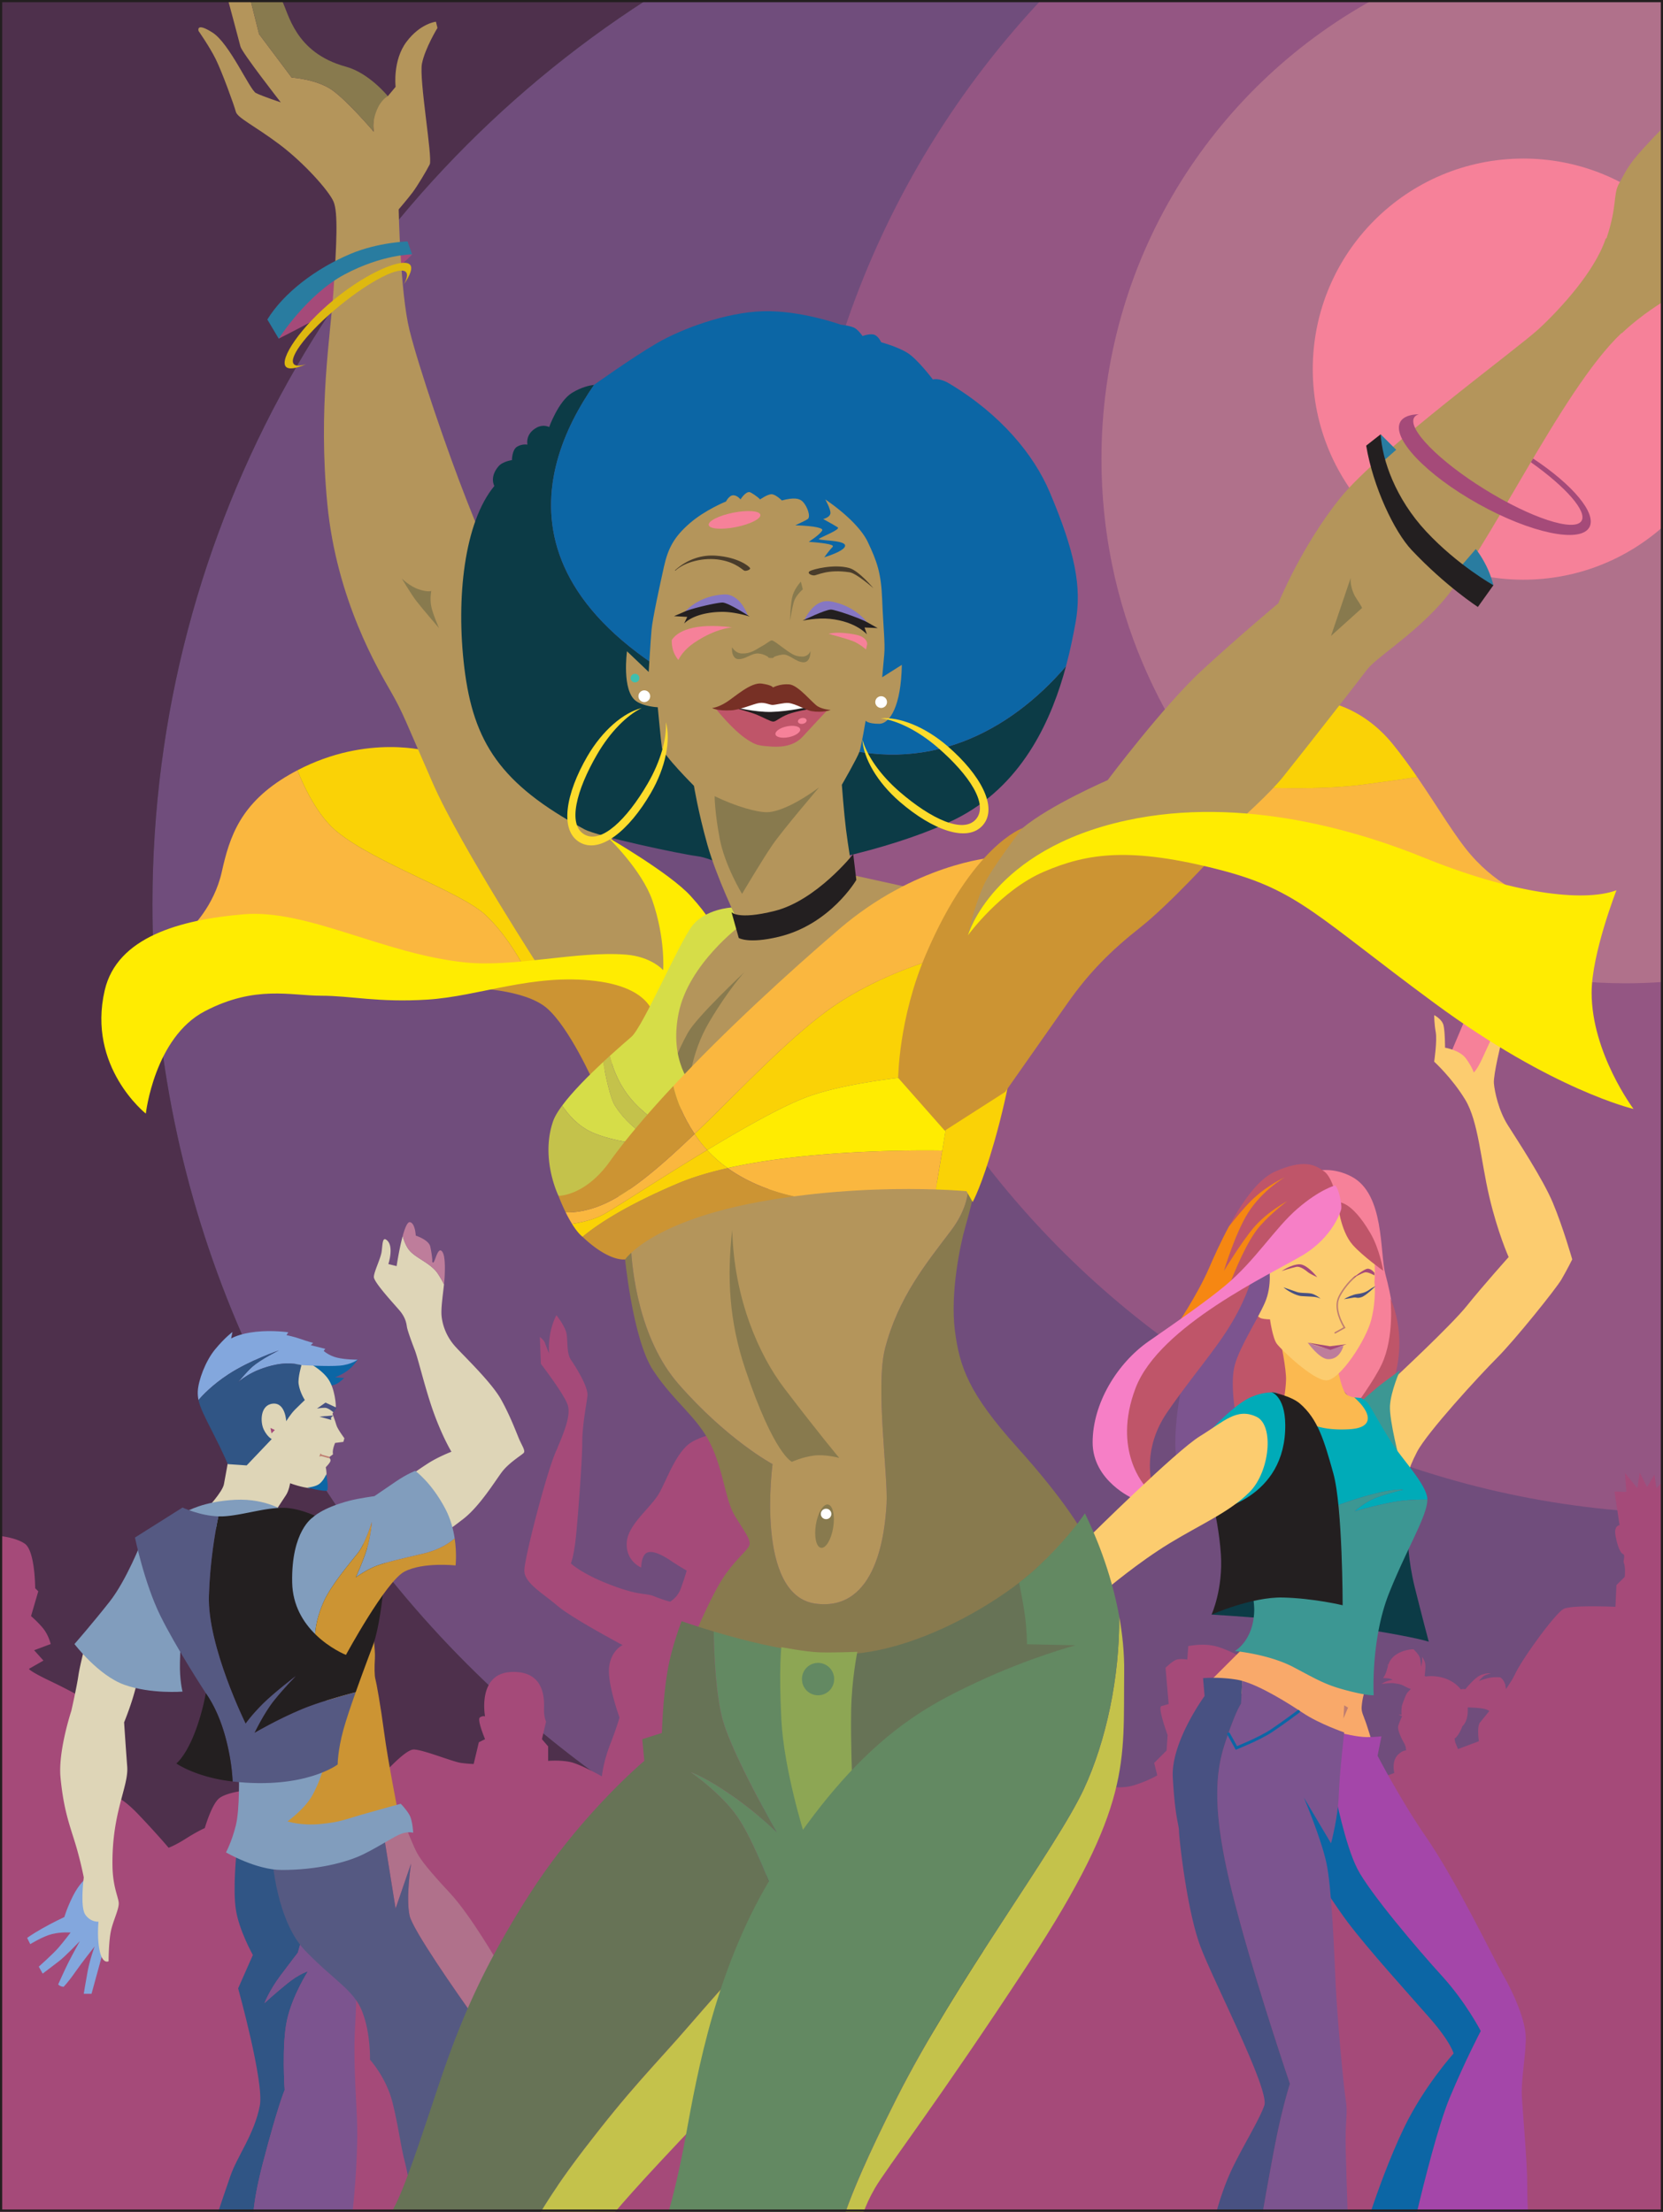
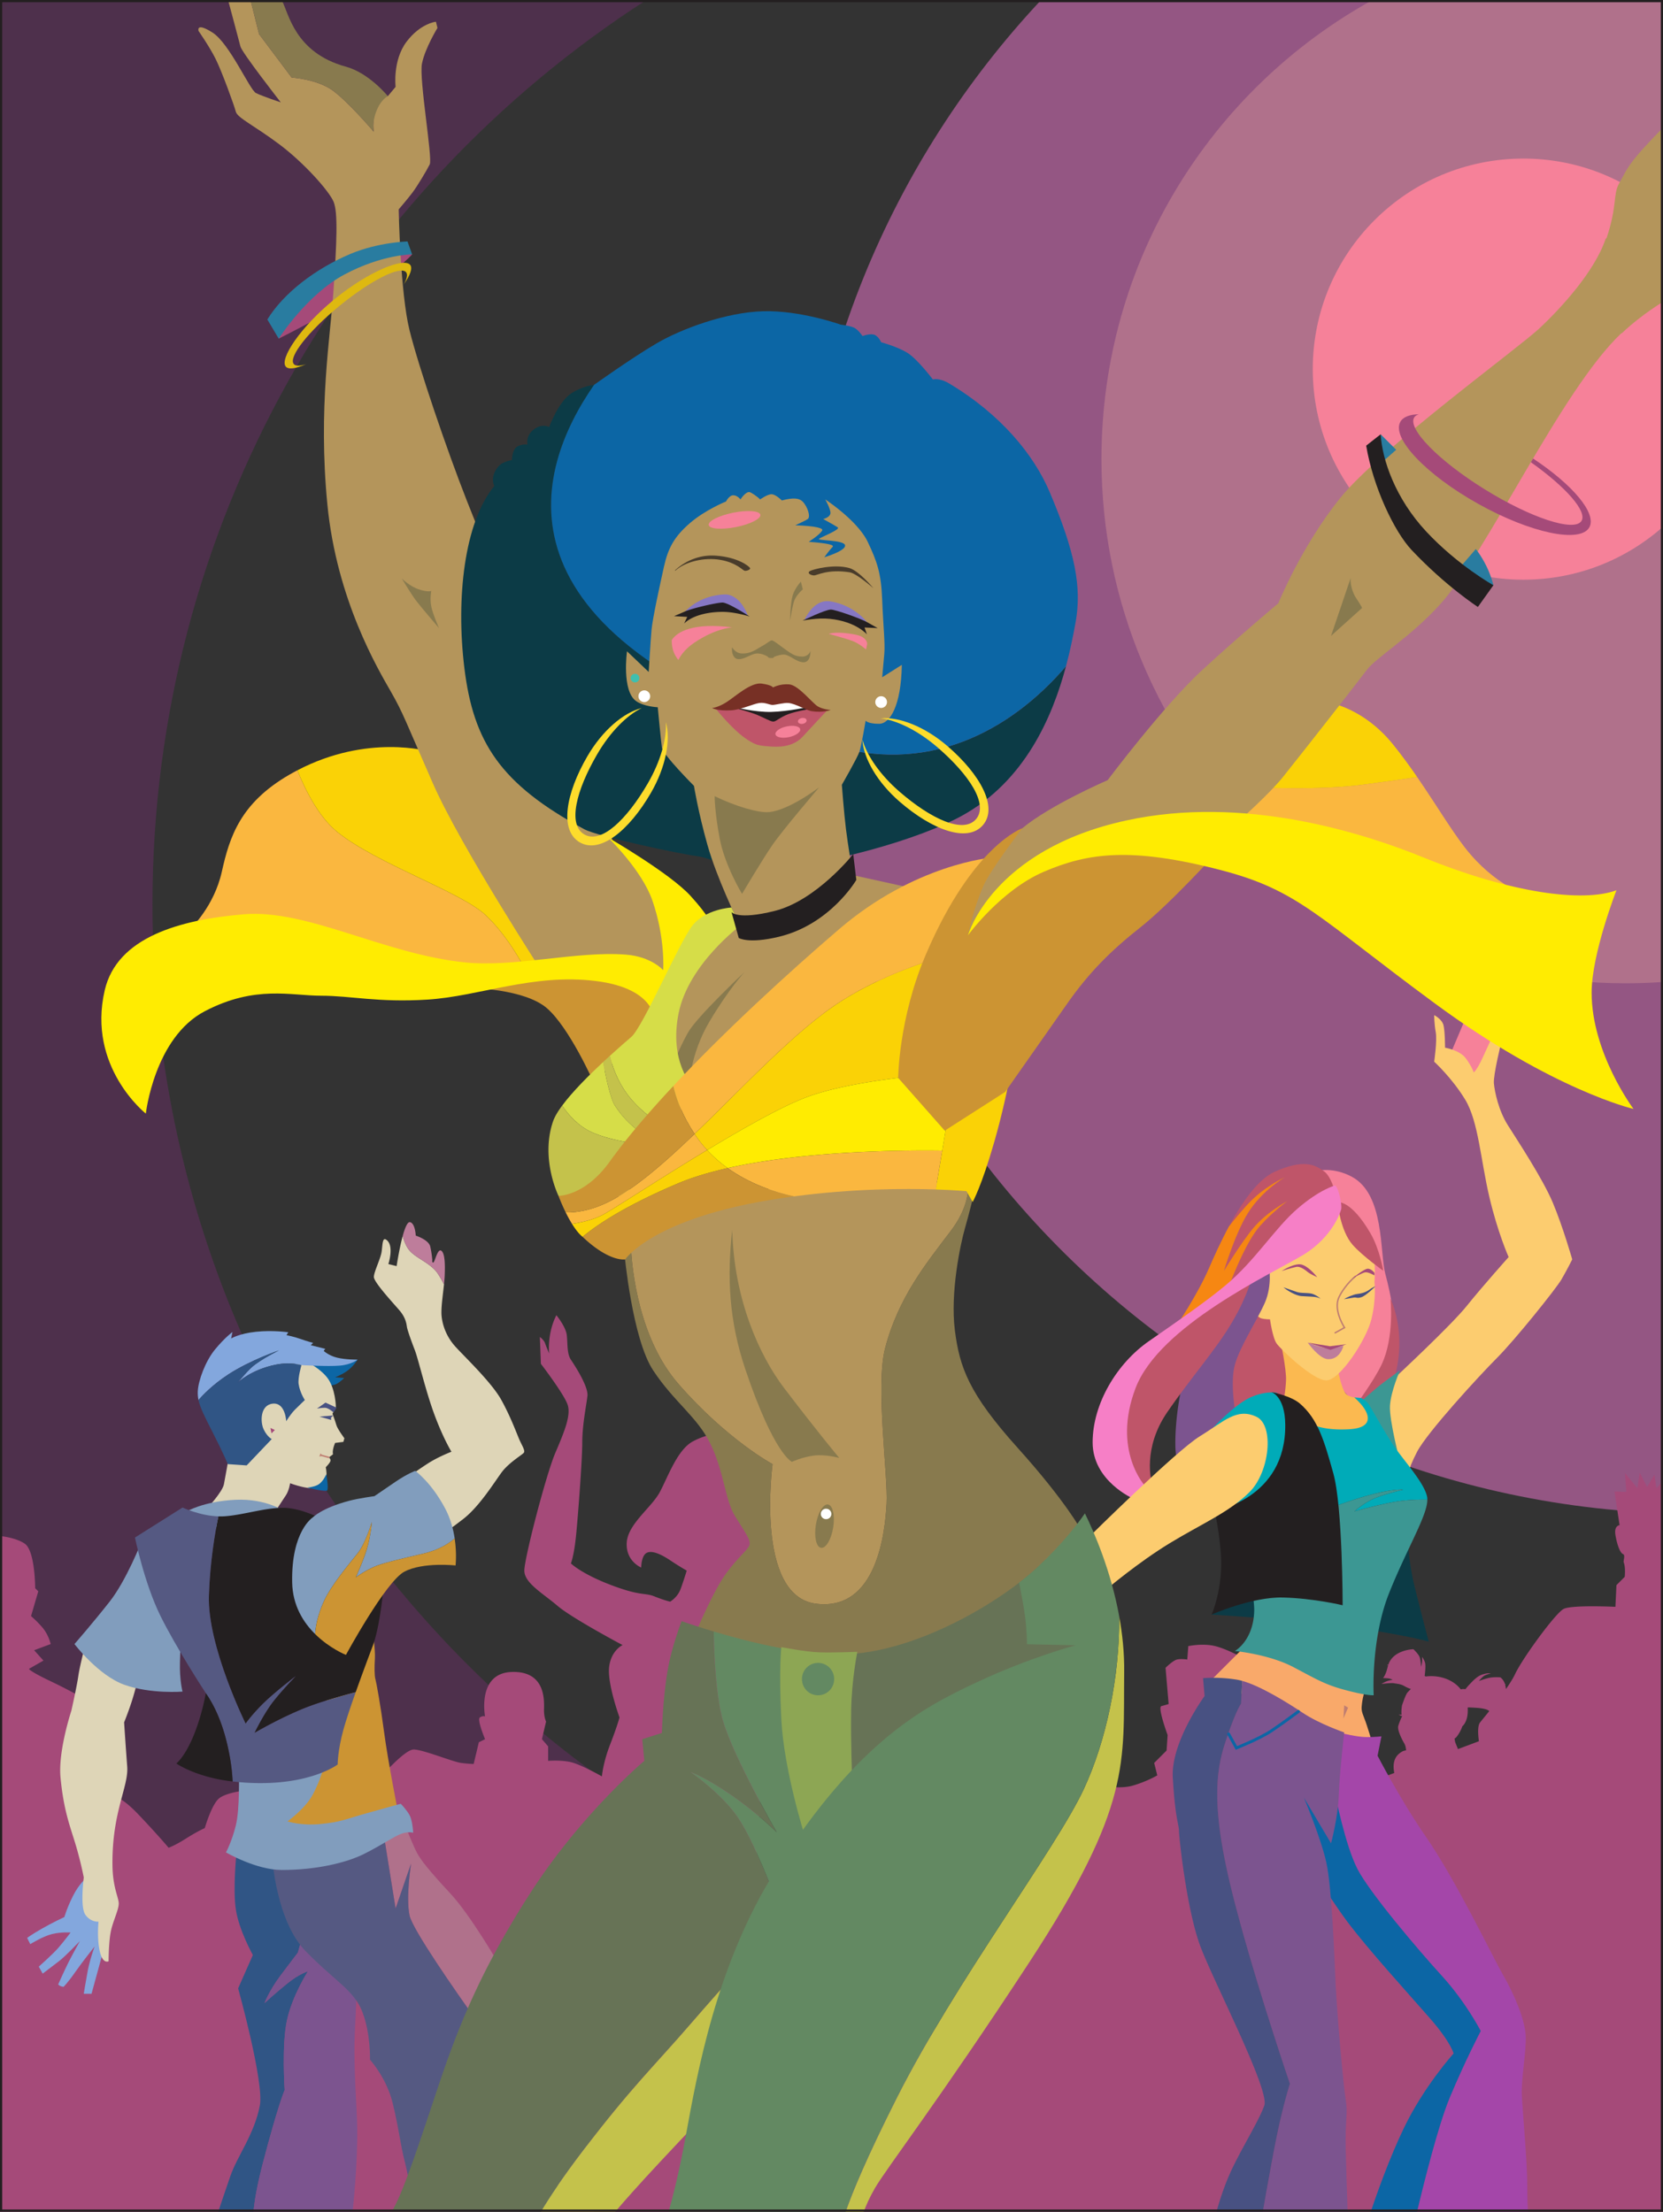
<svg xmlns="http://www.w3.org/2000/svg" width="566.367" height="753.395">
  <rect width="100%" height="100%" fill="#333333" stroke="none" />
  <defs>
    <clipPath id="a">
      <path d="M22.617 20.547h566.367V773.94H22.617Zm0 0" />
    </clipPath>
    <clipPath id="b">
      <path d="M74 20.547h514.984V695H74Zm0 0" />
    </clipPath>
    <clipPath id="c">
      <path d="M294 20.547h294.984V536H294Zm0 0" />
    </clipPath>
    <clipPath id="d">
      <path d="M397 20.547h191.984V356H397Zm0 0" />
    </clipPath>
    <clipPath id="e">
      <path d="M469 74h119.984v145H469Zm0 0" />
    </clipPath>
    <clipPath id="f">
      <path d="M300 522h288.984v251.941H300Zm0 0" />
    </clipPath>
    <clipPath id="g">
      <path d="M22.617 468H287v305.941H22.617Zm0 0" />
    </clipPath>
    <clipPath id="h">
      <path d="M475 610h68v163.941h-68zm0 0" />
    </clipPath>
    <clipPath id="i">
      <path d="M454 612h73v161.941h-73zm0 0" />
    </clipPath>
    <clipPath id="j">
      <path d="M437 593h45v180.941h-45zm0 0" />
    </clipPath>
    <clipPath id="k">
      <path d="M422 592h40v181.941h-40zm0 0" />
    </clipPath>
    <clipPath id="l">
      <path d="M96 651h33v122.941H96Zm0 0" />
    </clipPath>
    <clipPath id="m">
      <path d="M108 668h37v105.941h-37zm0 0" />
    </clipPath>
    <clipPath id="n">
      <path d="M153 643h72v130.941h-72zm0 0" />
    </clipPath>
    <clipPath id="o">
      <path d="M115 645h99v128.941h-99zm0 0" />
    </clipPath>
    <clipPath id="p">
      <path d="M90 20.547h174V371H90Zm0 0" />
    </clipPath>
    <clipPath id="q">
      <path d="M107 20.547h48V66h-48zm0 0" />
    </clipPath>
    <clipPath id="r">
      <path d="M156 572h143v201.941H156Zm0 0" />
    </clipPath>
    <clipPath id="s">
      <path d="M206 669h89v104.941h-89zm0 0" />
    </clipPath>
    <clipPath id="t">
      <path d="M310 571h96v202.941h-96zm0 0" />
    </clipPath>
    <clipPath id="u">
      <path d="M250 536h154v237.941H250Zm0 0" />
    </clipPath>
    <clipPath id="v">
      <path d="M347 34h241.984v321H347Zm0 0" />
    </clipPath>
    <clipPath id="w">
      <path d="M22.617 20.547h566.367V773.94H22.617Zm0 0" />
    </clipPath>
  </defs>
  <g clip-path="url(#a)" transform="translate(-22.617 -20.547)">
    <path fill="#4e304c" d="M74.54 328.629c0-129.3 67.03-242.941 168.233-308.082H22.617V773.94h566.367v-110.5c-45.343 20.118-95.53 31.301-148.328 31.301-202.195 0-366.117-163.918-366.117-366.113" />
  </g>
  <g clip-path="url(#b)" transform="translate(-22.617 -20.547)">
-     <path fill="#704d7c" d="M242.773 20.547C141.57 85.687 74.54 199.328 74.54 328.629c0 202.195 163.922 366.113 366.117 366.113 52.797 0 102.985-11.183 148.328-31.3V20.546h-346.21" />
-   </g>
+     </g>
  <g clip-path="url(#c)" transform="translate(-22.617 -20.547)">
    <path fill="#945683" d="M377.191 20.547c-51.3 54.773-82.722 128.387-82.722 209.348 0 165.222 130.812 299.875 294.515 306.09V20.546H377.191" />
  </g>
  <g clip-path="url(#d)" transform="translate(-22.617 -20.547)">
    <path fill="#b0718b" d="M490.066 20.547c-55.043 30.422-92.328 89.047-92.328 156.387 0 98.617 79.95 178.562 178.567 178.562 4.261 0 8.488-.16 12.68-.453V20.547h-98.919" />
  </g>
  <g clip-path="url(#e)" transform="translate(-22.617 -20.547)">
    <path fill="#f68199" d="M541.434 74.563c-39.614 0-71.73 32.113-71.73 71.726s32.116 71.727 71.73 71.727c18.246 0 34.89-6.825 47.55-18.043V92.605c-12.66-11.218-29.304-18.043-47.55-18.043" />
  </g>
  <g clip-path="url(#f)" transform="translate(-22.617 -20.547)">
    <path fill="#a54a79" d="m586.738 527.477-.66-4.622-2.512 4.223-2.507-4.887-.793 5.286-4.227-5.153.445 6.352c-1.164.21-2.425-.145-4.011-.012l1.718 11.402s-1.804.176-1.453 2.997c.254 2.05 1.32 6.34 2.64 6.867.849.34.028 2.34.224 2.816.703 1.762.347 4.934.347 4.934l-2.816 2.816-.352 7.399s-14.793-.707-17.61.703c-2.816 1.41-14.089 16.906-16.554 22.187-.68 1.453-1.816 3.254-3.12 5.13-.04-.325-.087-.657-.145-.981a5.348 5.348 0 0 0-.164-.645l.312-.11-.348-.019c-.53-1.594-1.558-2.238-1.558-2.238s-2.207-.203-3.965.2a24.922 24.922 0 0 0-3.363 1.054s1.105-1.356 1.855-1.809c.754-.453 2.211-.754 2.211-.754s-.855-.199-2.008.102c-1.156.3-2.261.504-4.566 2.91-.867.906-1.559 1.633-2.067 2.344a3.272 3.272 0 0 0-1.574.047c-2.879-3.735-7.969-4.926-11.93-4.387a4.266 4.266 0 0 0-.378-.188c.144-1.101.363-3.113.187-4.238-.164-1.043-1.055-2.258-1.055-2.258s.051 1.102 0 1.653c-.05.554-.351 1.758-.351 1.758s-.098-2.06-.45-3.211c-.355-1.157-2.16-2.813-2.16-2.813s-4.82.098-7.378 3.176a6.255 6.255 0 0 0-1.164 2.117c-.32-.05-.516-.074-.516-.074l.45.273c-.188.621-.329 1.27-.575 2.04-.05.148-.102.288-.152.421-.47 1.27-1.004 1.887-1.004 1.887s.906 0 1.757.098a4.098 4.098 0 0 1 1.504.504s-.8.05-1.804.402c-1.004.351-2.008 1.004-2.008 1.004s3.414-.453 4.316-.25c.903.199 2.207.199 3.563 1.004a10.59 10.59 0 0 0 2.136.941c-.375.39-.792.82-1.109 1.164-.691.75-1.906 4.469-1.906 4.469s-.344 2.125-.113 3.133c-.254.015-.5.023-.657-.016-.203-.05-.379-.152-.379-.152s.579.629 1.11.574c.023.125.039.2.039.2s-.75 1.53-1.254 3.16c-.438 1.417 1.281 4.745 2.031 6.023.461.785.582 1.738.61 2.36-.543.077-1.012.218-1.36.425-1.332.8-3.601 2.43-2.648 7.273l-7.813 2.93-43.32-41.914s-5.637-3.172-9.863-4.227c-4.227-1.058-9.157 0-9.157 0l-.351 4.579s-2.113-.352-3.524 0c-1.41.351-3.875 2.816-3.875 2.816L420.621 601s-1.055.352-2.46.703c-1.411.356 2.112 9.863 2.112 9.863l-.351 5.286-4.23 4.226 1.058 4.227s-3.523 2.113-8.453 3.52c-4.93 1.41-12.68-.352-12.68-.352L300.426 773.94h288.558V525.164Zm-68.515 86.574a13.1 13.1 0 0 1-.227-1.297s.23-.121.414-.281c.524-.457 1.68-2.2 2.223-3.86 1.55-1.445 2.004-3.949 1.824-6.351a1.84 1.84 0 0 0 .227-.121c1.23.113 4.285.086 6.14.718.344.121.68.309 1.004.536-1.57 1.96-2.824 3.46-3.187 3.945-.758 1.015-.735 3.656-.352 6.34l-7.129 2.675-.937-2.304" />
  </g>
  <g clip-path="url(#g)" transform="translate(-22.617 -20.547)">
    <path fill="#a54a79" d="m272.355 773.941 13.403-205.488a79.93 79.93 0 0 0-3.555.145c-5.637.351-14.09 1.054-14.09 1.054s-.351-1.757-.351-4.93c0-3.167.703-5.636.703-5.636s7.75 1.059 11.976 1.059c2.473 0 4.575-.364 5.903-.66l.437-6.739-19.37-43.672s-3.524-.351-8.806 2.461c-5.285 2.82-8.453 11.98-11.27 17.262-2.82 5.281-10.92 10.918-11.272 17.258-.352 6.34 4.93 8.453 4.93 8.453s0-3.875 1.76-4.93c1.763-1.058 4.935.352 8.102 2.465a106.524 106.524 0 0 0 5.637 3.523s-1.058 3.52-2.113 6.34c-1.059 2.817-3.524 4.227-3.524 4.227s-1.761-.352-5.285-1.762c-3.52-1.41-4.578 0-14.793-3.875-10.21-3.875-13.734-7.394-13.734-7.394s1.059-2.47 1.762-9.512c.703-7.043 2.113-25.711 2.113-31.7 0-5.988 1.406-12.68 1.762-15.85.351-3.169-4.227-10.216-5.637-12.325-1.41-2.113-1.059-5.637-1.41-8.453-.352-2.82-3.52-6.696-3.52-6.696s-1.41 2.465-2.117 6.34c-.703 3.875-.351 6.696-.351 6.696s-1.055-2.47-1.407-3.524c-.351-1.058-1.761-2.113-1.761-2.113l.351 9.156s8.102 10.566 9.156 14.09c1.059 3.52-1.054 8.805-4.222 16.2-3.172 7.398-10.57 35.929-10.57 40.155 0 4.227 6.34 7.746 11.273 11.973 4.93 4.227 22.187 13.387 22.187 13.387s-3.875 1.761-4.578 7.394c-.703 5.637 3.524 17.258 3.524 17.258s-.707 2.82-3.172 9.16c-2.465 6.34-2.817 10.918-2.817 10.918s-7.394-4.226-10.918-4.93c-3.523-.706-7.398-.355-7.398-.355v-4.93l-2.113-2.464 1.41-5.989s-.703-1.41-.703-3.875 1.054-13.383-10.922-13.031c-11.973.352-9.156 15.145-9.156 15.145s-.704-.352-1.762.351c-1.055.707 1.762 7.399 1.762 7.399l-2.114 1.054-1.761 7.399s-1.407 0-4.227-.352c-2.816-.351-13.031-4.578-16.2-4.578-3.171 0-11.624 9.86-11.624 9.86l-44.028 3.874s-8.453.703-10.917 3.172c-2.465 2.465-4.579 9.86-4.579 9.86s-2.464 1.058-6.34 3.523c-3.874 2.465-5.988 3.172-5.988 3.172s-3.523-4.23-10.215-11.273c-6.691-7.043-9.156-6.34-9.156-6.34l-8.101-32.403s-5.286-3.172-12.68-6.691c-7.399-3.524-7.399-4.227-7.399-4.227l4.93-2.82-3.168-3.52 5.637-2.113s-.707-3.172-2.82-5.636c-1.946-2.27-3.875-3.875-3.875-3.875l2.468-8.454-1.058-1.054s0-12.684-3.52-15.149c-2.39-1.668-6.226-2.367-8.457-2.648V773.94h249.738" />
  </g>
  <path fill="#fccc6f" d="M314.945 574.152s-3.222 6.45-5.324 8.528c-2.098 2.078-5.95 7.187-5.95 7.187s2.923.434 4.567-.992c1.645-1.43 7.008-8.707 7.008-8.707l-.3-6.016m5.472-.262s-3.223 6.45-5.32 8.528c-2.102 2.074-5.953 7.187-5.953 7.187s2.921.434 4.566-.996c1.644-1.425 7.012-8.703 7.012-8.703l-.305-6.015m5.762-.262s-3.227 6.45-5.325 8.527c-2.101 2.074-5.949 7.188-5.949 7.188s2.922.433 4.567-.996c1.644-1.426 7.007-8.703 7.007-8.703l-.3-6.016" />
  <path fill="#f68199" d="m493.984 359 5.813-13.738 10.305 6.074-7.664 18.492L493.983 359" />
  <path fill="#fccc6f" d="M475.23 469.152s19.02-17.695 24.301-24.3c5.285-6.606 14.266-16.645 14.266-16.645s-3.695-8.187-6.602-20.602c-2.906-12.417-3.699-25.625-8.191-33.023-4.488-7.394-10.567-12.941-10.567-12.941s1.06-7.133.532-10.04c-.531-2.906-.531-5.812-.531-5.812s2.64 1.32 3.171 3.434c.528 2.113.528 7.664.528 7.664s5.02.789 7.133 3.695c2.113 2.906 2.64 4.758 2.64 4.758s1.059-.793 2.906-4.758c1.848-3.96 3.961-8.719 3.961-8.719l2.645 2.645s-2.906 11.62-2.645 14.527c.266 2.906 1.586 9.246 4.758 14.266 3.168 5.02 11.887 18.226 15.32 26.418 3.434 8.187 6.602 19.281 6.602 19.281s-1.848 3.7-3.695 6.867c-1.852 3.172-15.852 20.606-21.926 26.684-6.074 6.074-23.773 25.36-27.211 31.965-3.434 6.601-3.434 9.242-3.434 9.242l-9.246-13.469 1.325-17.172 3.96-3.965" />
  <path fill="#f9a96a" d="m424.773 560.027-11.886 11.887 46.758 23.512 7.66-1.852s-1.582-5.547-2.64-8.187c-1.06-2.645-1.06-3.172-.794-5.285.266-2.114 1.059-4.754 1.059-4.754l-40.157-15.32" />
  <path fill="#bf7e71" d="m457.797 580.895 1.32.793-1.586 3.699zm0 0" />
  <g clip-path="url(#h)" transform="translate(-22.617 -20.547)">
    <path fill="#a446a9" d="M484.902 657.18c4.227 8.187 20.606 27.472 28.793 36.457 8.192 8.98 13.211 18.754 13.211 18.754s-5.285 10.039-10.566 22.718c-3.91 9.38-8.828 29.168-11.125 38.832h37.765c-.117-1.953-.226-4.796-.226-8.718 0-8.72-1.582-25.094-1.848-30.907-.265-5.812 1.586-15.058 1.32-20.343-.261-5.282-3.699-13.735-7.66-20.602-3.96-6.867-15.851-31.965-26.418-47.285-8.617-12.496-16.378-27.473-16.378-27.473l1.324-6.605s-1.852.265-5.02.265c-3.172 0-8.453-1.32-8.453-1.32l-4.02 1.367 1.641 18.973s3.434 17.7 7.66 25.887" />
  </g>
  <g clip-path="url(#i)" transform="translate(-22.617 -20.547)">
    <path fill="#0c66a5" d="M516.34 735.11c5.281-12.68 10.566-22.72 10.566-22.72s-5.02-9.773-13.21-18.753c-8.188-8.985-24.567-28.27-28.794-36.457-4.226-8.188-7.66-25.887-7.66-25.887l-1.64-18.973-7.606 2.594-13.207 19.813s19.547 30.906 26.68 40.418c7.133 9.507 20.605 24.3 28 32.753 7.398 8.454 8.191 12.153 8.191 12.153s-10.039 11.094-16.906 25.36c-5.024 10.429-9.336 22.687-11.293 28.53h15.754c2.297-9.664 7.215-29.453 11.125-38.832" />
  </g>
  <g clip-path="url(#j)" transform="translate(-22.617 -20.547)">
    <path fill="#7c548f" d="M439.73 614.648c-3.699 11.36-3.96 25.36 3.172 53.098 7.133 27.738 19.02 62.606 19.02 62.606s-2.113 6.605-4.227 16.644c-1.496 7.094-3.78 19.992-4.992 26.945h28.871c-.176-5.152-.46-13.8-.633-20.87-.265-10.833.793-12.153 0-17.173-.793-5.015-2.906-28-3.433-39.359-.528-11.36-1.32-33.02-3.172-41.473-1.848-8.453-7.66-22.187-7.66-22.187l9.246 15.582s2.379-8.715 2.64-16.375c.266-7.66 1.852-21.398 1.852-21.398s-8.453-2.907-14.004-6.606c-5.066-3.379-14.324-9.176-20.723-10.953l-.41 7.785s-1.847 2.375-5.547 13.734" />
  </g>
  <g clip-path="url(#k)" transform="translate(-22.617 -20.547)">
    <path fill="#485182" d="M457.695 746.996c2.114-10.039 4.227-16.644 4.227-16.644s-11.887-34.868-19.02-62.606c-7.132-27.738-6.87-41.738-3.172-53.098 3.7-11.359 5.547-13.734 5.547-13.734l.41-7.785a16.512 16.512 0 0 0-1.73-.402c-6.34-1.059-11.621-.532-11.621-.532l.527 6.078s-11.511 15.723-10.832 27.735c.793 14 2.114 16.113 2.114 18.226 0 2.114 2.644 27.211 7.398 39.625 4.754 12.418 23.512 48.606 21.66 53.891-1.848 5.281-8.187 15.32-11.625 22.98-2.281 5.094-3.86 10.29-4.664 13.211h15.79c1.21-6.953 3.495-19.851 4.991-26.945" />
  </g>
  <path fill="#0c3b46" d="M412.625 549.988s34.605 2.114 52.566 5.02c17.965 2.906 21.399 4.226 21.399 4.226s-2.38-8.98-4.754-18.492c-2.379-9.512-2.379-17.172-2.379-17.172l-63.664 22.72-3.168 3.698" />
  <path fill="#bf5569" d="M445.379 482.184v-36.63h-29.23v36.63h29.23" />
  <path fill="#f68199" d="M449.43 398.71s5-1.03 10.918 2.114c11.273 5.988 9.511 25.887 11.449 33.11 1.937 7.218 4.226 18.316 2.289 25.359-1.938 7.043-11.27 20.25-11.27 20.25l-10.214-11.27-3.172-69.562" />
  <path fill="#bf5569" d="M461.23 479.367s6.579-8.773 9.333-14.617c4.406-9.332 2.996-22.363 2.996-22.363s2.71 5.433 2.992 13.734c.527 15.496-7.926 26.945-7.926 26.945l-7.395-3.699" />
  <path fill="#fbb950" d="M436.047 456.473s2.113 10.039 1.937 13.738c-.175 3.7-.703 6.164-.703 6.164l6.692 10.918 19.898 5.105 2.817-11.62-3.168-4.579s-3.875.176-5.286-1.586c-1.406-1.761-2.64-8.101-2.64-8.101l-19.547-10.04" />
  <path fill="#fccc6f" d="M426.36 446.262s1.937 2.46 3.171 2.816c1.23.352 2.992.352 2.992.352s.88 6.34 2.29 8.277c1.41 1.938 12.328 12.504 16.906 12.504 4.578 0 13.562-13.738 15.32-20.781 1.762-7.043 1.059-12.68 1.059-12.68s.527-5.46-.528-11.977c-1.058-6.515-10.566-14.441-10.566-14.441l-30.293 22.016-.352 13.914" />
  <path fill="none" stroke="#bf7e71" stroke-linecap="round" stroke-width=".5" d="m454.715 454.008 3.172-1.758c-2.239-3.73-3.125-7.484-1.942-10.219.825-1.894 3.032-5.086 5.637-7.219" />
  <path fill="#485182" d="M437.102 438.512c1.687 1.418 4.48 2.886 6.164 2.992 2.816.176 4.05.176 4.93.351a6.914 6.914 0 0 1 1.585.532s-1.23-1.059-2.64-1.586c-1.407-.528-3.875-.176-5.457-.703-1.586-.532-4.582-1.586-4.582-1.586" />
  <path fill="#a54a79" d="M436.465 432.965c2.762-1.758 5.05-2.383 6.34-2.29 1.5.106 3.804 1.868 5.812 4.403 0 0-2.289-1.058-2.996-1.586-.703-.527-2.64-2.289-4.226-1.937-1.586.351-4.93 1.41-4.93 1.41m24.062 2.551s4.227-3.52 5.457-3.344c1.235.176 2.114 1.41 2.114 1.41v.879s-2.114-1.234-3.168-1.059c-1.059.18-4.403 2.114-4.403 2.114" />
  <path fill="#be7d9b" d="M445.379 457.355s3.871 5.508 6.867 5.633c4.23.18 5.285-4.578 5.285-4.578s-3.699 1.059-5.636.883c-1.934-.18-6.516-1.938-6.516-1.938" />
  <path fill="#a54a79" d="m458.586 457.883-5.633.703-7.574-1.23 7.75 2.464 5.457-1.937" />
  <path fill="#bf5569" d="M455.55 409.52s.794 9.64 5.15 14.55c3.417 3.848 10.394 8.805 10.394 8.805s-1.172-7.328-4.407-12.855c-6.69-11.45-11.136-10.5-11.136-10.5" />
  <path fill="#7c548f" d="M432.172 431.113s1.23 6.692-1.41 12.68c-2.64 5.988-8.453 14.793-10.215 21.133-1.758 6.34.355 17.437.355 17.437l-19.726 16.375s-1.586-2.992-.528-14.613c1.055-11.625 4.227-21.137 4.227-21.137l19.727-28.703 7.57-3.172" />
  <path fill="#bf5569" d="M392.195 504.727s-3.172-11.27 5.282-23.598c8.453-12.328 16.73-21.484 22.191-30.82 5.46-9.332 6.691-15.32 6.691-15.32l-13.382 7.925-20.075 15.672-13.562 27.828 4.05 15.672 5.633 5.281 3.172-2.64M437.629 401s-7.746 4.402-12.68 12.328c-4.312 6.938-8.097 19.547-8.097 19.547s5.859-9.668 10.035-14.617c4.758-5.633 11.625-9.156 11.625-9.156s-5.11 3.695-9.336 8.453c-4.301 4.84-8.578 15.117-10.953 21.433l37.59-27.949s-1.45-9.512-4.797-11.976c-3.348-2.465-7.043-4.227-16.73 0-5.86 2.554-11.391 10.652-15.75 18.714 2.226-2.843 4.984-6.187 7.472-8.675 5.281-5.286 11.62-8.102 11.62-8.102" />
  <path fill="#f68712" d="m400.473 451.895 17.75-12.907c2.375-6.316 6.652-16.593 10.953-21.433 4.226-4.758 9.336-8.453 9.336-8.453s-6.867 3.523-11.625 9.156c-4.176 4.949-10.035 14.617-10.035 14.617s3.785-12.61 8.097-19.547c4.934-7.926 12.68-12.328 12.68-12.328s-6.34 2.816-11.621 8.102c-2.488 2.488-5.246 5.832-7.473 8.675-2.844 5.274-5.191 10.528-6.793 14.22-4.047 9.331-11.27 19.898-11.27 19.898" />
  <path fill="#f67fc6" d="M456.477 408.395c.66 3.238.175 3.875.175 3.875s-2.465 8.984-13.03 15.324c-10.567 6.34-48.786 23.949-56.888 45.258-8.097 21.308 3.348 33.46 3.348 33.46l-4.05 4.227s-13.915-5.988-13.915-19.195 8.278-26.946 19.2-34.52c10.917-7.57 19.554-13.601 25.886-18.844 10.215-8.449 16.906-19.546 24.652-26.238 7.75-6.691 12.86-7.926 12.86-7.926s.922.477 1.762 4.579" />
  <path fill="#485182" d="M457.707 442.563c.762-.528 3.203-1.63 4.402-1.762 3.172-.352 4.051-1.41 4.93-1.938.883-.527 1.41-.707 1.41-.707s-3.168 3.172-4.754 3.7c-1.586.53-1.629-.02-2.687.156l-3.301.55" />
  <path fill="#3c9793" d="M463.344 477.605s4.488-4.222 8.453-7.132c3.96-2.903 5.02-3.696 5.02-3.696s-3.172 7.133-3.438 12.153c-.262 5.015 3.437 19.02 3.437 19.02l-13.472-20.345" />
  <path fill="#00abb8" d="M477.871 507.457s-6.867 1.586-10.3 3.172c-3.434 1.586-6.34 4.226-6.34 4.226s11.093-3.171 16.906-3.699a78.393 78.393 0 0 1 7.965-.324c-.004-.254-.004-.508-.04-.734-.793-5.016-8.453-12.942-12.152-18.754-3.7-5.813-7.133-12.153-7.926-13.207-.793-1.059-2.465-1.938-2.465-1.938l-2.289-.176c5.414 4.782 7.383 10.282-1.586 10.829-9.476.582-14.55-1.84-15.851-3.961l-8.98-8.453s-3.7-.793-8.981 1.585c-5.285 2.375-12.68 10.301-12.68 10.301l7.926 26.68s1.336 6.223 2.758 13.562c6.223-3.03 19.601-9.355 31.848-13.828 16.64-6.074 22.187-5.281 22.187-5.281" />
  <path fill="#3c9793" d="M420.547 562.402s11.625 1.059 20.078 5.547c8.453 4.492 11.094 6.078 18.227 7.926 7.132 1.852 8.98 1.586 8.98 1.586s-1.055-19.02 5.285-34.871c6.055-15.137 13.055-26.406 12.985-31.758a78.399 78.399 0 0 0-7.965.324c-5.813.528-16.907 3.7-16.907 3.7s2.907-2.641 6.34-4.227c3.434-1.586 10.301-3.172 10.301-3.172s-5.547-.793-22.187 5.281c-12.247 4.473-25.625 10.797-31.848 13.828 1.652 8.516 3.41 18.532 3.316 22.102-.265 10.3-6.605 13.734-6.605 13.734" />
  <path fill="#231f20" d="M413.68 514.59s1.62 7.394 2.113 14.793c.793 11.887-3.168 20.605-3.168 20.605s13.734-6.074 24.3-5.812c10.567.265 20.34 2.64 20.34 2.64s0-33.546-3.167-44.906c-3.168-11.36-5.282-18.492-11.36-23.773-3.101-2.7-9.773-3.965-9.773-3.965s4.652 1.316 4.754 11.098c.265 25.359-24.04 29.32-24.04 29.32" />
  <path fill="#fccc6f" d="M376.96 541.27s10.567-8.98 21.4-15.586c10.831-6.602 20.34-10.567 27.206-17.434 6.872-6.867 8.454-22.719 2.38-25.625-6.747-3.223-11.094 1.586-19.286 6.605-8.187 5.02-37.773 34.34-37.773 34.34-6.09 1.34-31.352 30.7-36.422 40.52-7.922 3.48-24.938 10.039-24.938 10.039s-3.222 6.45-5.324 8.527c-2.098 2.078-7.05 8.95-7.05 8.95s2.921.437 4.566-.993c1.644-1.43 8.11-10.468 8.11-10.468s4.57 2.23 7.964 1.062c3.398-1.168 4.895-2.383 4.895-2.383s.41 1.258-.348 5.563c-.758 4.308-1.754 9.414-1.754 9.414l3.68-.649s13.14-16.683 15.023-18.914c7.496-4.5 33.793-27.922 37.672-32.968" />
  <path fill="none" stroke="#0c66a5" stroke-linecap="round" d="m418.438 590.668 2.64 4.758s7.922-3.172 11.887-5.813c3.96-2.644 9.246-6.605 9.246-6.605" />
  <g clip-path="url(#l)" transform="translate(-22.617 -20.547)">
    <path fill="#305585" d="M112.172 757.297c5.016-19.281 7.394-24.832 7.394-24.832s-1.054-15.32.793-23.774c1.852-8.453 7.133-16.64 7.133-16.64s-2.906.793-7.133 4.226c-4.226 3.434-7.66 6.602-7.66 6.602s1.582-4.227 5.547-9.508c3.965-5.285 5.813-7.66 5.813-7.66l4.828-17.129-9.059-16.422-16.64-.793s-1.32 12.418-.262 19.547c1.054 7.137 5.808 15.59 5.808 15.59l-5.015 11.355s8.886 32.008 7.394 39.891c-1.847 9.773-7.66 17.168-10.039 24.04-1.437 4.155-3.066 8.98-4.133 12.151h12.02c.3-3.488 1.156-8.765 3.21-16.644" />
  </g>
  <g clip-path="url(#m)" transform="translate(-22.617 -20.547)">
    <path fill="#7c548f" d="M118.246 693.371c-3.965 5.281-5.547 9.508-5.547 9.508s3.434-3.168 7.66-6.602c4.227-3.433 7.133-4.226 7.133-4.226s-5.281 8.187-7.133 16.64c-1.847 8.454-.793 23.774-.793 23.774s-2.378 5.55-7.394 24.832c-2.055 7.879-2.91 13.156-3.211 16.644h33.742c.707-6.734 2.02-21.351 1.43-32.757-.793-15.32-1.055-22.454-.528-31.438.528-8.98.266-14 .266-14l-14.984-27.164-4.828 17.129s-1.848 2.375-5.813 7.66" />
  </g>
  <g clip-path="url(#n)" transform="translate(-22.617 -20.547)">
    <path fill="#b0718b" d="M224.93 774.117c0-35.926-16.38-65.996-32.72-84.972 0 0-9.245-16.114-16.374-23.778-7.137-7.656-9.777-11.094-11.098-13.472-1.32-2.375-3.699-8.454-3.699-8.454l-7.785 1.711 4.09 25.5 5.281-15.324s-1.848 11.363-.527 17.703c.996 4.782 15.675 25.809 22.824 35.84 10.95 12.457 28.383 40.941 28.383 65.246h11.625" />
  </g>
  <g clip-path="url(#o)" transform="translate(-22.617 -20.547)">
    <path fill="#555982" d="M213.305 774.117c0-24.304-17.434-52.789-28.383-65.246-7.149-10.031-21.828-31.058-22.824-35.84-1.32-6.34.527-17.703.527-17.703l-5.281 15.324-4.09-25.5-37.914 8.328s1.32 21.399 11.36 31.7c10.038 10.304 16.378 13.21 19.284 20.605 2.907 7.399 2.641 16.38 2.641 16.38s5.547 6.073 7.66 14.526c2.113 8.454 2.64 14.266 4.227 20.34 1.586 6.078 2.906 17.086 2.906 17.086h49.887" />
  </g>
  <path fill="#83a7dd" d="M29.324 639.805s-2.379 1.847-4.492 6.074c-2.113 4.226-2.906 7.133-2.906 7.133s-3.961 1.847-7.66 3.96c-3.7 2.114-5.02 3.173-5.02 3.173l1.059 2.113s4.226-2.645 7.394-3.438c3.172-.789 6.34-.527 6.34-.527s-2.375 3.172-4.227 5.285c-1.847 2.113-6.601 6.34-6.601 6.34l1.32 2.379s3.434-2.645 5.547-4.23c2.113-1.583 7.133-6.868 7.133-6.868s-2.64 4.758-3.961 7.399c-1.324 2.64-3.438 7.394-3.438 7.394.793.793 1.852.793 1.852.793s1.586-1.586 3.961-5.02c2.379-3.433 6.605-8.714 6.605-8.714s-1.585 4.226-2.378 8.453c-.793 4.226-1.32 7.66-1.32 7.66h2.64l4.492-16.379-.527-16.64-5.813-6.34" />
  <path fill="#ded5b7" d="M29.324 559.234s-2.113 7.922-2.64 11.621c-.532 3.7-2.38 11.887-2.38 11.887s-4.554 13.719-3.699 22.719c1.06 11.098 3.172 16.379 5.02 22.453 1.852 6.078 2.906 11.625 2.906 11.625s-1.32 10.04.528 12.68c1.851 2.64 4.492 2.379 4.492 2.379s-.39 3.632 0 7.394c.793 7.66 3.433 6.074 3.433 6.074s0-6.601.793-10.3c.793-3.7 2.907-7.66 2.641-9.774-.262-2.113-2.012-5.55-2.113-12.418-.262-18.226 5.547-26.941 5.02-33.808-.528-6.871-1.055-15.059-1.055-15.059s1.847-4.492 3.167-8.98c1.32-4.493 1.848-7.133 1.848-7.133l-17.96-11.36m147.667-68.594c-.883-1.937-2.996-7.925-6.34-13.913-3.347-5.989-12.859-14.97-15.675-18.141-2.817-3.168-4.227-6.867-4.579-10.211-.273-2.613.414-7.04.813-10.867a34.989 34.989 0 0 0-2.047-3.574c-2.289-3.524-7.043-5.11-9.508-7.75-1.238-1.325-2.031-3.403-2.511-5.141-1.2 4.387-2.067 10.246-2.067 10.246l-2.816-.703s2.11-6.34-.707-8.277c-1.336-.922-1.235 1.586-1.586 4.05-.352 2.465-2.64 6.868-2.64 8.63 0 1.761 6.339 8.628 8.628 11.273 2.29 2.64 2.465 4.754 2.64 5.808.18 1.059 1.41 4.578 2.645 7.75 1.23 3.168 3.696 13.91 6.692 22.016 2.996 8.098 5.808 12.68 5.808 12.68s-4.578 1.757-8.097 4.047c-3.524 2.289-5.11 3.523-5.11 3.523l10.215 20.43s1.586-.883 7.043-5.11c5.46-4.226 10.57-12.504 13.035-15.847 2.465-3.348 7.043-5.989 7.57-6.696.532-.703-.527-2.289-1.406-4.222" />
  <path fill="#be7d9b" d="M149.164 433.934a34.989 34.989 0 0 1 2.047 3.574c.113-1.082.203-2.117.242-3.047.176-4.227 0-7.75-1.23-8.453-1.235-.703-2.114 3.875-2.641 4.05-.527.176-.352-.882-.352-.882s-.175-2.29-.707-4.578c-.527-2.29-4.93-3.7-4.93-3.7s-.171-4.171-1.937-4.578c-.883-.203-1.761 1.973-2.511 4.723.48 1.738 1.273 3.816 2.511 5.14 2.465 2.641 7.219 4.227 9.508 7.75" />
  <path fill="#0c66a5" d="M111.215 472.059s2.289 0 3.523-.704c1.23-.707 2.465-1.937 2.465-1.937l-3.082-.266s1.805-.617 3.785-1.937c2.38-1.582 3.875-4.047 3.875-4.047l-18.844.703 8.278 8.188" />
  <path fill="#ded5b7" d="M70.621 513.71s5.106-5.46 5.637-8.1c.527-2.641 1.586-8.81 1.586-8.81l11.62-23.417 13.388-10.395s5.808 2.645 8.628 6.34c2.817 3.7 2.907 9.863 2.907 9.863l-1.149 2.38s.89 2.366 1.32 3.87c.391 1.368 2.731 4.493 2.731 4.493l-.351 1.234-2.817.352s-.527 1.234-.707 2.289c-.176 1.054 0 1.586 0 1.586l-1.406 1.054s.703.531.527 1.235c-.176.703-1.586 2.113-1.586 2.113.5 2.492.2 4.617-.351 5.812-.707 1.532-4.41 2.293-11.801-.355 0 0-.352 2.469-1.406 4.055-1.059 1.582-4.051 6.16-4.051 6.16l-22.72-1.759" />
  <path fill="#0c66a5" d="M104.7 506.754c2.152-.3 3.491-.738 4.312-1.5.86-.79 1.363-1.508 2.113-3.078 0 0 .883 5.015.266 5.547-.618.527-6.692-.97-6.692-.97" />
  <path fill="#485182" d="m108.75 482.54 4.754-.356-.793.707.086.793-4.047-1.145" />
  <path fill="none" stroke="#bf7e71" stroke-linecap="round" stroke-width=".5" d="m109.453 495.746 2.555.703" />
  <path fill="#485182" d="m107.957 479.809 2.906-2.028 3.785 1.762-1.054 1.586s-1.762-1.586-2.906-1.586c-1.145 0-2.731.266-2.731.266" />
  <path fill="#bf7e71" d="m109.188 495.043-.438 1.144.969-.351zm0 0" />
  <path fill="#a54a79" d="m92.105 486.414 1.5.703-1.148 1.145zm0 0" />
  <path fill="#83a7dd" d="M114.738 462.46c-2.82-.702-4.492-2.288-4.492-2.288l.527-.703-4.93-1.235.794-.793s-2.028-.527-4.227-1.32c-2.203-.793-4.844-1.32-4.844-1.32l.618-.969s-5.196-.793-11.008-.176c-5.813.617-8.453 2.29-8.453 2.29l.441-2.204s-2.555 1.852-5.902 5.903c-3.344 4.05-5.723 10.652-5.899 14.265-.05 1.027.028 1.988.242 3.004 1.399-1.64 4.73-5.18 10.149-8.73 7.398-4.84 17.258-8.188 17.258-8.188s-6.164 2.992-9.246 5.723c-1.739 1.543-4.754 5.195-4.754 5.195s4.492-4.402 13.031-6.074c4.95-.973 8.629.176 8.629.176s9.07.527 13.031.175c3.965-.351 6.078-2.023 6.078-2.023s-4.226 0-7.043-.707" />
  <path fill="#305585" d="M94.043 464.84c-8.54 1.672-13.031 6.074-13.031 6.074s3.015-3.652 4.754-5.195c3.082-2.73 9.246-5.723 9.246-5.723s-9.86 3.348-17.258 8.188c-5.418 3.55-8.75 7.09-10.149 8.73.543 2.547 1.985 5.445 4.688 10.73 3.789 7.399 5.285 11.094 5.285 11.094l6.426.442 8.543-8.98s-1.496-.708-2.73-3.259c-1.231-2.554-1.231-8.367 3.081-8.804 4.313-.442 4.579 5.988 4.579 5.988s1.5-2.469 2.996-3.965 3.343-3.258 3.343-3.258-1.671-2.464-2.113-5.46c-.308-2.122.969-6.426.969-6.426s-3.68-1.149-8.629-.176" />
  <path fill="#819dbd" d="M48.254 524.98s-5.106 13.207-10.918 20.606c-5.813 7.394-11.973 14.441-11.973 14.441s8.102 10.739 17.082 13.91c8.98 3.168 19.723 2.29 19.723 2.29s-1.055-3.875-.879-10.04c.176-6.16.352-10.742.352-10.742L48.254 524.98m15.148-10.039s5.813-3.52 16.73-4.05c10.919-.528 17.259 4.226 17.259 4.226l-22.895 6.164-11.094-6.34" />
  <path fill="#cc9433" d="M126.977 555.8s.878 6.34.703 9.157c-.176 2.816-.176 5.809.175 7.043.352 1.234 1.762 8.98 2.997 18.316 1.23 9.332 4.668 26.77 4.668 26.77l-46.407 9.332 11.625-31.875 26.239-38.742" />
  <path fill="#819dbd" d="M81.363 603.879s.356 12.324-1.054 17.96c-1.41 5.638-3.348 9.157-3.348 9.157s10.215 5.988 19.02 5.988c11.8 0 22.011-2.464 28.003-5.46 5.985-2.993 10.211-5.985 12.68-6.868 2.465-.879 4.047-.351 4.047-.351s-.176-4.051-1.23-5.989c-1.06-1.937-2.997-3.875-2.997-3.875s-3.343.883-11.445 3.172c-8.101 2.29-8.805 2.992-15.676 3.7-6.867.703-11.445-.883-11.445-.883s5.988-4.227 8.629-9.157c2.64-4.93 3.875-9.863 3.875-9.863l-29.059 2.469" />
  <path fill="#231f20" d="M131.379 532.375s-19.195-17.258-33.285-18.664c-6.485-.652-15.145 2.465-22.012 2.816a20.44 20.44 0 0 1-1.715.008c-1.074 5.203-2.855 15.368-3.219 27.114-.527 17.082 12.504 43.496 12.504 43.496s1.938-2.817 5.813-6.692c3.875-3.87 11.273-9.507 11.273-9.507s-3.875 3.875-7.398 8.277c-3.524 4.402-6.692 11.094-6.692 11.094s7.75-4.579 16.204-8.102c5.343-2.227 13.218-4.453 18.293-5.789 1.964-5.543 4.144-11.379 5.832-15.871 3.168-8.453 4.402-28.18 4.402-28.18" />
  <path fill="#555982" d="M102.852 582.215c-8.454 3.523-16.204 8.101-16.204 8.101s3.168-6.691 6.692-11.093c3.523-4.403 7.398-8.278 7.398-8.278s-7.398 5.637-11.273 9.508c-3.875 3.875-5.813 6.692-5.813 6.692s-13.03-26.415-12.504-43.497c.364-11.746 2.145-21.91 3.22-27.113-6.278-.2-12.2-3.004-12.2-3.004l-16.203 10.215s3.172 15.5 8.629 26.594c5.328 10.824 15.011 25.672 15.476 26.383 2.555 3.636 5.328 9.097 7.243 17.117 1.234 5.176 1.757 9.504 1.91 13.004.07.008.132.02.203.027 24.453 2.715 35.574-5.812 35.574-5.812s0-4.754 1.938-11.801c.91-3.297 2.472-7.95 4.207-12.832-5.075 1.336-12.95 3.562-18.293 5.789" />
  <path fill="#231f20" d="M70.07 576.723a.474.474 0 0 1 .024.035s-1.235 7.394-4.227 14.613c-2.996 7.223-5.812 9.336-5.812 9.336s6.625 4.7 19.168 6.137c-.153-3.5-.676-7.828-1.91-13.004-1.915-8.02-4.688-13.48-7.243-17.117" />
  <path fill="#819dbd" d="M121.867 529.031c2.645-3.347 4.758-10.566 4.758-10.566s-.18 3.168-1.234 7.574c-1.059 4.398-4.227 11.27-4.227 11.27s3.875-2.82 7.398-4.051c3.52-1.235 7.395-2.113 15.672-4.051 5.567-1.305 8.973-3.715 10.614-5.16-.477-3.164-1.418-6.762-3.22-10.16-4.753-8.985-10.21-12.86-10.21-12.86s-2.82 1.059-6.691 3.7c-3.875 2.64-7.223 4.93-7.223 4.93s-5.117.66-8.629 1.585c-9.332 2.469-12.328 5.637-12.328 5.637s-7.395 4.578-7.043 22.187c.156 7.864 3.824 13.614 7.836 17.579.133-2.555.789-6.301 2.906-11.06 2.496-5.62 8.98-13.21 11.621-16.554" />
  <path fill="#cc9433" d="M137.719 535.371c6.34-3.348 17.433-2.113 17.433-2.113s.477-4.016-.304-9.211c-1.641 1.445-5.047 3.855-10.614 5.16-8.277 1.938-12.152 2.816-15.671 4.05-3.524 1.231-7.399 4.052-7.399 4.052s3.168-6.871 4.227-11.27c1.054-4.406 1.234-7.574 1.234-7.574s-2.113 7.219-4.758 10.566c-2.64 3.344-9.125 10.934-11.62 16.555-2.118 4.758-2.774 8.504-2.907 11.059 4.976 4.914 10.48 7.078 10.48 7.078s13.559-25.008 19.899-28.352" />
  <path fill="#a54a79" d="M94.922 115.352s20.781-10.391 31.703-17.786c10.918-7.398 13.734-10.921 13.734-10.921s-5.988-3.872-25.007 5.988c-19.02 9.863-20.43 22.719-20.43 22.719" />
  <path fill="#fab73f" d="M165.367 311.71c-8.453-7.92-36.98-17.433-50.453-28.265-6.488-5.215-11.121-14.761-13.644-21.047-.907.477-1.82.97-2.735 1.5-16.672 9.653-20.34 21.133-22.984 33.024-2.64 11.887-10.567 19.281-10.567 19.281l69.477 15.32 43.883-2.25c-1.969-3.66-6.66-11.64-12.977-17.562" />
  <path fill="#fad206" d="M146.082 255.973s-20.844-6.121-44.812 6.425c2.523 6.286 7.156 15.832 13.644 21.047 13.473 10.832 42 20.344 50.453 28.266 6.317 5.922 11.008 13.902 12.977 17.562l7.629-.39-39.891-72.91" />
  <g clip-path="url(#p)" transform="translate(-22.617 -20.547)">
    <path fill="#b4955b" d="M100.281 20.547s3.7 13.738 4.227 15.851c.531 2.114 13.738 19.02 13.738 19.02s-6.34-2.113-8.453-3.172C107.68 51.191 100.813 35.34 95 31.645c-5.813-3.7-4.754-.532-4.754-.532s3.7 5.285 5.809 9.512c2.113 4.227 6.34 15.848 6.87 17.96.528 2.114 6.34 4.759 14.794 11.099 8.453 6.34 16.906 15.847 18.492 19.546 1.582 3.7 1.055 14.266 0 30.114-1.059 15.851-5.285 40.152-2.113 72.91 3.168 32.758 17.433 56.531 21.66 63.926 4.226 7.398 4.754 9.511 14.265 31.172 9.508 21.66 38.04 65.511 38.04 65.511l29.054 17.438 26.418-18.492-17.433-29.059-14.793-15.852-29.586-66.566s-13.211-31.7-20.078-49.137c-6.868-17.433-16.38-45.433-19.547-58.113-3.172-12.68-3.7-41.21-3.7-41.21s3.172-3.7 4.754-5.813c1.586-2.114 4.758-7.395 5.813-9.508 1.058-2.113-3.7-29.059-2.64-34.34 1.054-5.285 5.28-12.152 5.28-12.152l-.527-2.114s-5.281.528-10.039 6.868c-4.754 6.34-3.695 15.32-3.695 15.32l-2.645 3.172s-2.375.261-3.96 4.492c-1.587 4.223-.794 7.656-.794 7.656s-8.98-10.562-14.265-14.262c-5.282-3.699-13.735-4.226-13.735-4.226l-11.097-14.793-2.907-11.625c-.164-2.766-7.644-2.863-7.66 0" />
  </g>
  <g clip-path="url(#q)" transform="translate(-22.617 -20.547)">
    <path fill="#887a4e" d="M118.55 20.547c2.434 4.594 4.45 17.965 21.888 22.719 7.925 2.164 14.261 10.039 14.261 10.039s-2.375 1.054-3.96 5.28c-1.587 4.227-.794 6.868-.794 6.868s-8.98-10.562-14.265-14.262c-5.282-3.699-13.735-4.226-13.735-4.226l-11.097-14.793-2.907-11.625c.004-2.938 9.95-3.543 10.61 0" />
  </g>
  <path fill="#cc9433" d="M160.348 336.543s18.226.266 25.89 6.871c7.66 6.602 15.848 25.094 15.848 25.094l24.039-24.04s1.848-9.507-10.832-12.152c-12.68-2.64-54.945 4.227-54.945 4.227" />
  <path fill="#ffec01" d="M242.238 319.902s5.371-1.058-7.043-14.707c-7.039-7.738-28.09-19.898-28.09-19.898s11.465 11.043 15.06 21.398c4.487 12.942 3.694 23.774 3.694 23.774s-3.984-4.594-12.68-5.285c-16.64-1.32-37.925 4.425-54.945 2.64-27.738-2.902-53.625-18.226-75.285-16.375-21.66 1.848-43.074 7.758-47.285 25.887-6.074 26.152 14 42.004 14 42.004s2.906-25.89 20.078-34.871c17.168-8.98 29.32-5.285 39.621-5.285 10.305 0 19.285 2.379 36.192 1.324 17.715-1.11 35.925-8.985 57.324-6.34 20.824 2.57 20.074 13.734 20.074 13.734l19.285-28" />
  <path fill="#887a4e" d="M136.836 197.066s2.644 2.641 5.812 3.7c3.172 1.054 4.227.527 4.227.527s-.527 2.64 0 5.281c.531 2.645 2.645 7.399 2.645 7.399s-6.34-7.399-7.926-9.508c-1.586-2.117-4.758-7.399-4.758-7.399m209.746 296.125c-16.64-18.492-19.812-27.472-21.395-40.152-1.585-12.68 1.848-29.059 3.434-34.605 1.582-5.547 2.64-10.04 2.64-10.04l-1.449-4.347c-.058 2.969-.957 8.59-5.949 15.18-8.34 11.023-17.96 22.718-22.453 40.152-3.293 12.793 1.059 43.324.531 52.836-.53 9.508-3.171 36.715-24.039 34.074-20.87-2.64-14.793-47.55-14.793-47.55s-15.324-8.188-31.964-27.208c-13.54-15.472-15.891-38.816-16.293-46.98-1.59 1.457-2.2 2.336-2.2 2.336s2.641 29.058 9.774 39.89c7.133 10.828 15.058 15.848 19.55 25.094 4.489 9.246 5.016 19.02 8.188 24.305 3.168 5.281 5.813 8.453 5.02 10.3-.793 1.848-5.02 5.02-8.985 11.094-3.96 6.078-8.98 17.965-8.98 17.965l57.59 14.266s47.285-20.871 54.152-27.739c6.867-6.867 19.547-20.34 19.547-20.34s-5.281-10.038-21.926-28.53" />
  <path fill="#b4955b" d="M263.11 498.738s-6.079 44.91 14.792 47.551c20.868 2.64 23.508-24.566 24.04-34.074.527-9.512-3.825-40.043-.532-52.836 4.492-17.434 14.113-29.129 22.453-40.152 4.992-6.59 5.89-12.211 5.95-15.18l-.137-.406s-44.906-5.282-77.137 3.433c-23.156 6.266-33.629 13.758-37.687 17.477.402 8.164 2.753 31.508 16.293 46.98 16.64 19.02 31.964 27.207 31.964 27.207" />
  <path fill="#887a4e" d="M249.371 418.965c-1.805 15.926-1.117 30.926 4.492 47.547 9.832 29.148 15.848 31.437 15.848 31.437s3.434-1.586 7.398-2.113c3.961-.531 8.715.793 8.715.793s-6.793-8.078-18.754-23.777c-8.57-11.25-17.113-30.434-17.699-53.887m30.246 108.285c1.63.262 3.485-2.828 4.14-6.902.657-4.075-.132-7.59-1.76-7.852-1.63-.262-3.485 2.828-4.142 6.899-.656 4.078.133 7.59 1.762 7.855" />
  <path fill="#fab73f" d="M521.988 305.902s-11.093-3.172-21.133-14.793c-5.394-6.246-11.132-16.14-18.195-26.398-3.914.594-9.898 1.453-18.789 2.621-14.129 1.86-34.004 1.102-44.547.492L404.7 281.598l117.29 24.304" />
  <path fill="#fad206" d="M463.871 267.332c8.89-1.168 14.875-2.027 18.79-2.621-2.556-3.711-5.274-7.465-8.224-11.113-11.093-13.739-24.3-14.793-24.3-14.793l-30.813 29.02c10.543.609 30.418 1.366 44.547-.493" />
  <path fill="#b4955b" d="m289.875 297.977 21.574 4.753-80.746 76.61s-7.043-17.613-2.816-33.461c4.226-15.852 21.484-32.406 21.484-32.406l40.504-15.496" />
  <path fill="#0c3b46" d="M281.07 253.242c-115.96-37.992-99.187-92.754-78.738-122.148-1.402.168-4.297.742-7.555 2.75-4.578 2.82-7.75 11.62-7.75 11.62s-1.933-1.054-4.222.18c-4.047 2.176-3.172 5.81-3.172 5.81s-1.762-.352-3.524.702c-1.761 1.059-1.761 4.582-1.761 4.582s-3.11.403-4.578 2.114c-3.168 3.699-1.407 6.691-1.407 6.691-10.27 12.371-13.105 38.305-10.215 61.988 3.082 25.278 12.247 39.543 40.856 54.95 4.578 2.464 32.758 8.453 38.39 9.156 5.637.703 14.442 5.988 14.442 5.988 31.277-2.781 61.82-12.074 75.726-19.727 21.391-11.761 30.801-33.468 35.481-50.949-19.29 22.453-47.746 37.512-81.973 26.293" />
  <path fill="#0c66a5" d="M357.504 167.656c-5.406-12.758-16.602-26.445-34.168-36.984-3.524-2.113-5.637-1.406-5.637-1.406s-5.281-7.047-8.8-9.16c-3.524-2.114-8.81-3.52-8.81-3.52s-.702-1.762-2.112-2.469c-1.41-.703-4.227.356-4.227.356s-1.406-2.114-2.816-2.82c-1.41-.704-4.579-1.055-4.579-1.055s-13.738-4.93-26.418-4.578c-12.68.351-27.824 5.988-36.277 10.918-8.453 4.93-21.328 14.156-21.328 14.156s.57-.067 0 0c-20.45 29.394-37.223 84.156 78.738 122.148 34.227 11.219 62.684-3.84 81.973-26.293 1.488-5.547 2.5-10.672 3.266-14.914 2.152-11.96-.098-23.824-8.805-44.379" />
  <path fill="#b4955b" d="M251.133 313.473s-7.047-14.442-10.215-25.711c-3.172-11.274-4.578-20.075-4.578-20.075s-10.567-10.57-10.918-13.035c-.352-2.465-1.41-13.734-1.41-13.734s-4.692-.184-7.399-2.113c-4.93-3.524-3.082-16.953-3.082-16.953l7.399 7.046s.617-10.523.968-14.398c.352-3.871 2.82-15.145 4.227-21.484 1.41-6.34 3.523-10.215 8.805-14.793 5.285-4.578 12.328-7.399 12.328-7.399s1.058-2.113 2.465-2.113c1.41 0 2.465 1.41 2.465 1.41s1.761-2.816 3.171-2.465c.45.11 2.391 1.332 3.52 2.465 0 0 2.469-1.762 3.875-1.762 1.41 0 3.523 2.114 3.523 2.114 3.985-1.063 5.95-.743 7.043.351 1.762 1.762 2.82 5.285 1.762 5.989-1.055.707-4.227 2.113-4.227 2.113 7.122.254 9.532 1.012 9.16 1.762-.706 1.41-4.581 3.875-4.581 3.875 6.75.519 8.793 1.074 8.101 1.761-1.055 1.055-2.816 3.52-2.816 3.52 5.613-1.785 7.43-3.258 7.043-4.227-.703-1.758-9.86-1.406-8.805-2.113 1.059-.703 7.398-3.168 6.34-3.871-1.055-.707-4.93-2.82-4.93-2.82 1.38-.391 2.465-1.106 2.465-2.114 0-1.406-1.762-4.578-1.762-4.578 8.196 5.633 12.73 10.832 14.442 14.441 3.168 6.692 4.578 10.567 4.933 19.727.348 9.156 1.055 14.793.703 18.664-.355 3.875-.703 7.75-.703 7.75l6.688-4.226c-.238 13.984-4.035 20.078-7.746 20.078-3.875 0-4.578-1.059-4.578-1.059s-1.41 8.453-2.114 10.566c-.707 2.114-5.988 11.27-5.988 11.27s.703 9.512 1.406 15.148c.707 5.633 2.114 14.086 2.114 14.086l-22.54 17.258-16.554-.351" />
  <path fill="#bf5569" d="M243.691 241.313s5.883 7.484 10.832 10.632c2.907 1.852 3.57 2.075 8.454 2.38 4.226.26 7.925-.66 10.433-3.434 2.195-2.426 8.188-8.786 8.188-8.786l-18.36-6.472-19.547 5.68" />
  <path fill="#231f20" d="M250.824 241.313s4.621 1.19 7.133 2.246c2.508 1.054 4.488 2.246 5.414 2.246.926 0 2.246-1.453 5.02-2.508 2.773-1.059 7.793-1.852 7.793-1.852l-12.946-4.488-12.414 4.356" />
  <path fill="#fff" d="M250.297 240.918s6.734 1.715 12.414 1.586c5.68-.133 12.812-1.719 12.812-1.719l-12.285-2.906-12.941 3.039" />
  <path fill="#fddc2c" d="M226.766 245.95c.375 5.605-1.762 13.366-6.196 20.987-7.168 12.32-15.843 20.637-21.574 17.301-5.726-3.332-2.785-14.984 4.383-27.3 4.437-7.626 10.133-13.313 15.187-15.758-6.23 1.547-13.402 7.625-18.535 16.449-7.394 12.71-9.543 25.258-2.597 29.297 6.945 4.043 16.793-4.024 24.187-16.735 5.137-8.824 6.879-18.058 5.145-24.242m66.925 5.906c1.465 5.418 6.004 12.07 12.672 17.84 10.778 9.32 21.684 14.375 26.02 9.36 4.34-5.012-2.23-15.078-13.008-24.403-6.672-5.77-13.902-9.304-19.477-9.972 6.391-.563 15.149 2.863 22.868 9.543 11.125 9.62 17.226 20.789 11.968 26.867-5.257 6.078-17.191 1.644-28.312-7.977-7.719-6.68-12.367-14.851-12.73-21.258" />
  <path fill="#887a4e" d="M273.125 223.66c-2.09-.101-2.953-.45-5.89-2.598-1.72-1.257-3.762-2.894-4.356-2.921-.594-.032-1.844 1.168-3.469 2.015-1.629.848-3.633 2.664-6.996 2.438-1.32-.09-2.516-1.102-3.094-2.133-.25 2.258.649 4 2.067 4.066 2.508.121 4.457-2.035 6.781-1.922 1.156.06 2.094.38 3.36 1.09 0 0-.071.395.808.438l.375.015c.875.043.844-.355.844-.355 1.035-.512 2.765-.86 3.39-.828 2.125.101 4.117 2.512 6.625 2.633 1.598.078 2.485-1.504 2.446-3.848-.41 1.273-1.7 1.969-2.891 1.91" />
  <path fill="#8677c3" d="M232.73 208.953c3.754-4.316 8.977-6.242 14-6.473 3.055-.136 6.16 2.45 7.922 7.133 0 0-7-2.906-9.773-2.773-2.774.133-12.149 2.113-12.149 2.113" />
  <path fill="#231f20" d="M255.316 210.012s-7.265-4.758-9.246-4.758c-1.984 0-10.433 1.98-12.812 3.039a129.156 129.156 0 0 1-3.7 1.586l4.493.262-1.059 2.246c2.934-2.836 8.348-3.961 13.078-3.961 4.36 0 9.246 1.586 9.246 1.586" />
  <path fill="#8677c3" d="M295.871 212.707c-2.473-3.52-7.351-6.996-13.258-7.883-3.05-.46-6.199 1.43-8.62 6.274 0 0 7.265-2.168 10.007-1.75 2.746.418 11.871 3.359 11.871 3.359" />
  <path fill="#231f20" d="M273.297 211.422s7.703-3.774 9.687-3.774c1.52 0 10.172 3.051 12.426 4.348 2.258 1.297 3.516 1.957 3.516 1.957l-4.492-.2.816 2.345s-3.664-4.368-12.594-5.293c-4.336-.453-9.36.617-9.36.617" />
  <path fill="#493c2b" d="M229.871 194.293c4.274-3.934 9.336-5.324 13.82-5.02 7.793.528 11.493 3.7 11.754 4.227.266.527-1.187 1.059-1.847.926-.66-.133-2.723-2.727-8.188-3.7-5.515-.984-12.133.606-15.453 3.7l-.086-.133" />
  <path fill="#f68199" d="M249.371 213.707c-13.207-1.691-18.84 1.465-20.605 4.36 0 2.398.484 4.538 2.246 6.738 1.554-2.985 4.004-5.282 8.586-7.793 5.597-3.07 9.773-3.305 9.773-3.305" />
  <path fill="#887a4e" d="M269.05 211.465s.134-6.211.927-8.719c.793-2.512 2.773-4.621 2.773-4.621l.66 2.64s-2.379 1.981-3.039 4.223c-.66 2.246-1.32 6.477-1.32 6.477" />
  <path fill="#f68199" d="M282.215 215.91s2.816-1.058 9.512.352c2.23.468 3.664 1.84 3.609 3.125l-.395 1.851s-2.308-2.054-4.625-2.906c-2.507-.926-8.101-2.422-8.101-2.422" />
  <path fill="#493c2b" d="M297.45 200.367s-4.923-5.945-8.188-6.867c-5.153-1.453-12.418.395-13.477 1.059-1.055.66.399 1.453 1.453 1.453 1.059 0 4.625-2.246 12.153-1.059 2.355.371 8.058 5.414 8.058 5.414" />
  <path fill="#773025" d="M242.504 241.184s1.98-.133 4.887-1.985c2.906-1.847 8.32-6.867 12.02-6.34 3.698.532 3.827 1.32 3.827 1.32s2.38-1.32 5.551-1.054c3.168.266 7.922 6.473 9.773 7.527 1.848 1.059 4.356 1.192 4.356 1.192s-2.64 1.054-6.602.394c-1.699-.281-5.285-2.511-7.793-2.773-1.445-.152-4.359.66-5.414.66-1.058 0-2.511-.926-4.492-.66-1.98.262-6.344 2.324-9.64 2.508-4.754.265-6.473-.79-6.473-.79" />
  <path fill="#f68199" d="M267.922 247.441c-2.32.493-4.031 1.704-3.817 2.715.211 1.008 2.266 1.43 4.586.942 2.325-.489 4.032-1.703 3.82-2.711-.214-1.012-2.265-1.43-4.59-.946m5.489-.886c.813-.149 1.39-.707 1.293-1.25-.097-.54-.836-.86-1.648-.711-.813.144-1.39.703-1.293 1.246.097.543.836.86 1.648.715" />
  <path fill="#887a4e" d="M243.383 271.207c7.328 3.555 14.566 5.555 17.965 5.461 3.695-.105 9.949-2.828 17.609-8.453 0 0-12.328 14.441-15.848 19.547-3.523 5.105-10.39 16.73-10.39 16.73s-5.813-9.512-7.574-18.668c-1.762-9.156-1.762-14.617-1.762-14.617" />
  <path fill="#fff" d="M219.434 239.156a1.993 1.993 0 1 0-.002-3.986 1.993 1.993 0 0 0 .002 3.986m80.656 1.992a1.99 1.99 0 0 0 1.992-1.992 1.99 1.99 0 0 0-1.992-1.992 1.99 1.99 0 0 0-1.992 1.992 1.99 1.99 0 0 0 1.992 1.992" />
  <path fill="#3fbfaf" d="M216.262 232.465c.824 0 1.496-.672 1.496-1.496a1.495 1.495 0 0 0-2.988 0c0 .824.667 1.496 1.492 1.496" />
  <path fill="#887a4e" d="M234.578 370.531s.352-11.27 7.043-22.539c6.695-11.273 11.977-16.906 11.977-16.906s-16.336 15.258-19.371 20.777c-3.875 7.047-5.286 11.977-5.286 11.977l5.637 6.691" />
  <path fill="#d6dd48" d="m252.078 315.344-2.969-6.207s-8.894.46-13.386 6.273c-4.489 5.813-16.73 34.344-20.692 37.777-1.234 1.07-4.011 3.45-7.332 6.47.63 2.784 2.34 8.527 6.54 13.87 4.097 5.215 10.015 9.184 12.866 10.918l8.793-14.351s-8.187-8.453-4.753-25.098c3.433-16.64 20.933-29.652 20.933-29.652m-42.594 61.351c-1.742-2.707-3.34-10.793-4.074-14.93-4.914 4.579-10.46 10.126-13.95 14.84 2.06 3.079 5.372 6.926 10.099 9.075 7.004 3.18 17.921 4.32 21.945 4.64l.648-1.058c-3.41-1.567-10.015-5.328-14.668-12.567" />
  <path fill="#c4c24b" d="M191.46 376.605c-1.472 1.985-2.577 3.825-3.108 5.375-4.38 12.73 1.847 25.36 1.847 25.36l22.719.265 10.586-17.285c-4.024-.32-14.942-1.46-21.945-4.64-4.727-2.149-8.04-5.996-10.098-9.075m22.777-3.078c-4.199-5.343-5.91-11.086-6.539-13.87a382.48 382.48 0 0 0-2.289 2.109c.735 4.136 2.332 12.222 4.074 14.93 4.653 7.238 11.258 11 14.668 12.566l2.953-4.817c-2.851-1.734-8.77-5.703-12.867-10.918" />
  <path fill="#fad206" d="M331.262 409.453s3.031-5.32 7.394-20.605c10.57-36.985 9.512-65.512 9.512-65.512l-10.566-31.172h-.008l-18.91 113.012c6.574.215 10.464.578 10.464.578l2.114 3.7" />
  <path fill="#fab73f" d="M247.805 397.898c7.472 5.344 15.886 8.168 22.582 9.645 19.793-2.656 37.605-2.715 48.297-2.367l2.218-13.242c-11.648-.168-46.32-.079-73.097 5.964" />
  <path fill="#fad206" d="M236.559 386.262c.218.332.43.664.66 1.004a42.33 42.33 0 0 0 3.605 4.488c12.774-7.719 26.028-15.192 34.438-18.227 14.968-5.406 40.074-7.539 50.09-8.203l7.113-42.508c-13.047 2.996-30.363 8.407-45.582 17.954-15.574 9.77-33.465 29.292-50.324 45.492" />
  <path fill="#fab73f" d="M285.824 316.469c-17.449 14.957-38.976 34.715-56.5 53.453 1.14 4.95 3.356 10.48 7.235 16.34 16.859-16.2 34.75-35.723 50.324-45.492 15.219-9.547 32.535-14.958 45.582-17.954l5.129-30.652c-.18.016-25.969 2.191-51.77 24.305" />
  <path fill="#ffec01" d="M275.262 373.527c-8.41 3.036-21.664 10.508-34.438 18.227a44.87 44.87 0 0 0 6.98 6.144c26.778-6.043 61.45-6.132 73.098-5.964l4.45-26.61c-10.016.664-35.122 2.797-50.09 8.203" />
  <path fill="#fab73f" d="M236.559 386.262c-10.907 10.476-21.38 19.57-30.512 23.718-5.5 2.5-10.086 3.082-13.383 3.016a46.753 46.753 0 0 0 2.14 3.89c3.274-.468 7.344-1.39 10.716-3.206 3.832-2.063 19.18-12.188 35.304-21.926a42.331 42.331 0 0 1-3.605-4.488c-.23-.34-.442-.672-.66-1.004" />
  <path fill="#cc9433" d="M230.879 403.113c-17.242 7.305-27.024 13.664-32.488 18.188 9.242 8.758 14.527 7.699 14.527 7.699s8.453-12.68 45.434-19.547a245.618 245.618 0 0 1 12.035-1.91c-6.696-1.477-15.11-4.3-22.582-9.645-6.192 1.399-11.961 3.114-16.926 5.215m-24.832 6.867c9.133-4.148 19.605-13.242 30.512-23.718-3.88-5.86-6.094-11.39-7.235-16.34-8.469 9.055-16.008 17.875-21.691 25.797-8.496 11.84-17.434 11.62-17.434 11.62s.965 2.61 2.465 5.657c3.297.067 7.883-.516 13.383-3.016" />
  <path fill="#fad206" d="M194.805 416.887c1.023 1.648 2.148 3.164 3.32 4.187.082.078.176.153.266.227 5.464-4.524 15.246-10.883 32.488-18.188 4.965-2.101 10.734-3.816 16.926-5.215a44.871 44.871 0 0 1-6.98-6.144c-16.126 9.738-31.473 19.863-35.305 21.926-3.372 1.816-7.442 2.738-10.715 3.207" />
  <path fill="#231f20" d="m249.129 310.7 2.465 8.804s3.226 2.101 13.629-.395c17.609-4.226 26.414-19.37 26.414-19.37l-1.055-8.805s-12.5 15.8-26.77 19.37c-12.68 3.169-14.683.395-14.683.395" />
  <path fill="#677356" d="M286.707 563.547c-5.219.074-10.926-.488-16.691-1.41l14.226 51.777-8.347 22.688 100.628-77.985-20.699-27.129c-.707.696-1.437 1.403-2.199 2.121-12.68 11.977-41.914 29.586-66.918 29.938" />
  <g clip-path="url(#r)" transform="translate(-22.617 -20.547)">
    <path fill="#677356" d="M286.43 666.516s-7.043-19.024-12.68-27.121c-5.637-8.102-15.852-15.149-15.852-15.149s4.582 1.41 13.739 7.75c9.156 6.34 15.496 12.68 15.496 12.68s-14.793-25.711-18.317-38.04c-2.39-8.382-2.996-22.288-3.136-30.34a297.52 297.52 0 0 1-10.934-3.519c-1.371 3.672-3.11 8.844-4.242 14.133-2.113 9.863-2.465 23.953-2.465 23.953l-6.691 2.114.703 7.394s-21.485 17.965-39.098 45.438c-17.61 27.472-25.008 47.199-31.7 67.273-6.69 20.078-10.917 32.758-14.44 39.45-.258.495-.504.956-.743 1.41h50.766c3.101-5.149 7.61-11.934 14.082-20.43 16.906-22.192 23.95-28.532 37.336-44.028 9.82-11.375 27.219-30.703 35.793-40.191l4.465-12.145-12.082 9.368" />
  </g>
  <path fill="#638962" d="M270.016 562.137c-9.47-1.52-19.079-4.024-26.954-6.387.141 8.05.747 21.957 3.137 30.34 3.524 12.328 18.317 38.039 18.317 38.039s-6.34-6.34-15.496-12.68c-9.157-6.34-13.739-7.75-13.739-7.75s10.215 7.047 15.852 15.149c5.637 8.097 12.68 27.12 12.68 27.12l12.082-9.366 8.347-22.688-14.226-51.777" />
  <g clip-path="url(#s)" transform="translate(-22.617 -20.547)">
    <path fill="#c4c24b" d="M220.918 753.512c-6.473 8.496-10.98 15.281-14.082 20.43h25.332c2.918-3.465 7.691-8.868 15.52-17.262 19.37-20.782 22.89-23.598 22.89-23.598l23.469-63.789c-8.574 9.488-25.973 28.816-35.793 40.191-13.387 15.496-20.43 21.836-37.336 44.028" />
  </g>
  <g clip-path="url(#t)" transform="translate(-22.617 -20.547)">
    <path fill="#c4c24b" d="M391.742 629.95c-9.508 20.429-43.676 65.51-63.75 105.312-10.062 19.945-14.992 31.84-17.406 38.746h6.172c.754-2.055 1.965-4.871 3.836-8.102 3.875-6.691 21.836-29.941 52.48-76.785 35.156-53.742 32.055-67.976 32.406-98.973.075-6.574-.601-13-1.703-19.054.2 20.695-4.453 42.57-12.035 58.855" />
  </g>
  <path fill="#8da654" d="M274.027 625.184s-7.047-22.188-7.925-39.446c-.88-17.258 0-24.656 0-24.656s8.101 1.586 12.855 1.762c4.754.176 13.031-.176 13.031-.176s-1.933 9.332-2.113 20.074c-.176 10.742.352 23.246.352 23.246l-16.2 19.196" />
  <path fill="#638962" d="M278.605 577.48a5.479 5.479 0 0 0 5.477-5.48 5.479 5.479 0 1 0-10.957 0 5.48 5.48 0 0 0 5.48 5.48" />
  <g clip-path="url(#u)" transform="translate(-22.617 -20.547)">
    <path fill="#638962" d="M392.105 536.063c-2.386 3.48-7.39 10.066-15.886 18.093-1.84 1.735-4.031 3.59-6.504 5.492.73 3.758 1.582 8.36 1.95 11.13.706 5.28.706 9.863.706 9.863l16.555.351s-15.852 4.227-33.817 12.68c-17.96 8.45-40.148 19.723-67.976 63.398-20.625 32.38-27.121 70.09-30.992 91.223-2.29 12.48-4.454 20.906-5.844 25.715h60.289c2.414-6.906 7.344-18.801 17.406-38.746 20.074-39.801 54.242-84.883 63.75-105.313 7.582-16.285 12.235-38.16 12.035-58.855-2.808-15.43-8.425-28.406-11.672-35.031" />
  </g>
  <path fill="#297ca0" d="m91.05 108.836 3.872 6.516s9.512-14.97 22.367-21.836c12.856-6.871 23.07-6.871 23.07-6.871l-1.582-4.403s-9.925.262-19.375 4.227c-11.922 5.004-22.84 13.367-28.351 22.367" />
  <path fill="#deb910" d="M100.047 123.996c-1.918-2.348 5.094-11.246 15.656-19.879 10.563-8.629 20.68-13.726 22.598-11.379.62.762.293 2.219-.774 4.121 2.192-3.129 3.067-5.53 2.168-6.632-2.125-2.602-14.078 2.136-25.785 11.699-11.703 9.566-18.726 20.336-16.601 22.933.898 1.102 3.43.723 6.93-.8-2.079.668-3.571.699-4.192-.063" />
  <path fill="#f68199" d="M250.652 179.54c4.856-.97 8.575-2.853 8.305-4.2-.27-1.352-4.426-1.656-9.281-.688-4.856.973-8.574 2.852-8.305 4.2.27 1.351 4.426 1.656 9.281.687" />
  <path fill="#fff" d="M281.402 517.484a1.774 1.774 0 0 0 0-3.547 1.775 1.775 0 1 0 0 3.547" />
  <g clip-path="url(#v)" transform="translate(-22.617 -20.547)">
    <path fill="#b4955b" d="M589.395 123.125s-7.508 4.367-14.31 10.82l-.366.192c-20.606 19.55-45.438 74.496-61.813 92.457-10.183 11.168-21.664 17.965-24.832 22.191-3.172 4.227-20.078 25.887-28.531 36.453-8.453 10.567-38.566 35.399-38.566 35.399l-73.438 33.812-.527-14.793s14.261-29.058 23.773-36.984c9.512-7.926 29.059-16.375 29.059-16.375s19.02-25.36 32.226-37.512c13.207-12.152 25.89-22.719 25.89-22.719s7.923-19.546 21.134-35.925c13.207-16.38 60.226-50.72 67.625-57.586 7.394-6.871 19.02-19.551 22.718-30.645l.344-.3c3.711-11.13 2.121-14.84 4.242-18.551 2.122-3.711 2.649-5.832 8.48-12.196 5.833-6.36 6.892-7.11 6.892-7.11 5.175-9.214 9.265-12.273 11.289-13.073 2.027-.801 12.992-6.52 16.906-9.172 3.91-2.653 8.66-7.012 8.66-7.012s3.004-1.465.102 4.781c-2.903 6.25-17.707 15.145-18.48 17.375-.767 2.235-2.028 8.797-2.028 8.797s15.02-15.316 17.047-16.117c2.023-.805 15.156-6.277 15.156-6.277 3.851-.446 4.86 7.086 1.008 7.593l-11.14 4.41-13.204 12.946s.59 8.45-2.383 14.176c-2.973 5.722-12.265 16.015-12.265 16.015s3.3-1.238 7.699-.222c4.398 1.015 4.972 3.34 4.972 3.34l3.493 2.199s8.761-2.23 15.671 1.648c6.91 3.88 8.13 9.05 8.13 9.05l-2.024.802s-7.363-3.285-12.742-3.64c-5.375-.352-33.633 12.523-35.867 11.753" />
  </g>
  <path fill="#cc9433" d="M348.168 282.125s-10.793 14.031-13.207 19.55c-3.7 8.454-5.285 16.907-5.285 16.907s4.758-19.55 34.344-28.531c29.585-8.98 50.187.531 50.187.531s-15.848 17.434-25.887 25.356c-10.039 7.925-17.433 15.324-24.832 25.89-7.394 10.567-21.133 30.113-21.133 30.113l-20.605 13.207-15.848-17.96s.082-20.262 9.508-42.266c15.852-36.985 32.758-42.797 32.758-42.797" />
  <path fill="#ffec01" d="M329.676 318.582s8.125-29.125 53.89-39.098c39.989-8.714 80.391 4.114 101.438 12.68 29.402 11.965 53.93 15.363 65.512 11.098 0 0-8.453 21.617-8.453 34.867 0 20.605 14.265 39.625 14.265 39.625s-27.473-6.34-67.625-35.926c-40.152-29.586-46.492-38.566-72.91-45.437-30.785-8.004-45.434-5.809-60.227.53-14.793 6.34-25.89 21.661-25.89 21.661" />
  <path fill="#297ca0" d="m470.21 147.934 5.282 5.28-5.984 5.286zm38.395 51.421s-.707-3.171-2.468-6.69c-1.762-3.524-3.524-5.638-3.524-5.638l-6.691 7.75s4.578 3.168 6.691 4.227c2.114 1.055 5.992.351 5.992.351" />
  <path fill="#887a4e" d="m453.305 216.613 6.691-19.722c-.242 2.441.89 5.382 1.762 6.691 2.113 3.172 2.113 3.523 2.113 3.523l-10.566 9.508" />
  <path fill="#231f20" d="m470.21 147.934-4.929 3.87c2.344 14.071 9.563 29.282 15.496 35.575 11.625 12.328 22.543 19.375 22.543 19.375l5.285-7.399s-12.132-6.765-22.898-18.316c-10.473-11.242-14.973-24.371-15.496-33.105" />
  <path fill="#a54a79" d="m522.121 156.191-.746 1.266c11.91 8.434 19.324 16.828 17.203 20.035-2.496 3.774-17.262-1.078-32.976-10.836-15.72-9.761-26.438-20.73-23.938-24.504.324-.492.863-.832 1.582-1.039-3.16.067-5.398.903-6.344 2.594-3.082 5.523 8.828 18.047 26.606 27.965 17.773 9.918 34.687 13.484 37.77 7.957 2.628-4.711-5.645-14.504-19.157-23.438" />
  <g clip-path="url(#w)" transform="translate(-22.617 -20.547)">
    <path fill="none" stroke="#231f20" stroke-width="1.5" d="M588.984 773.941V20.547H22.617V773.94Zm0 0" />
  </g>
</svg>